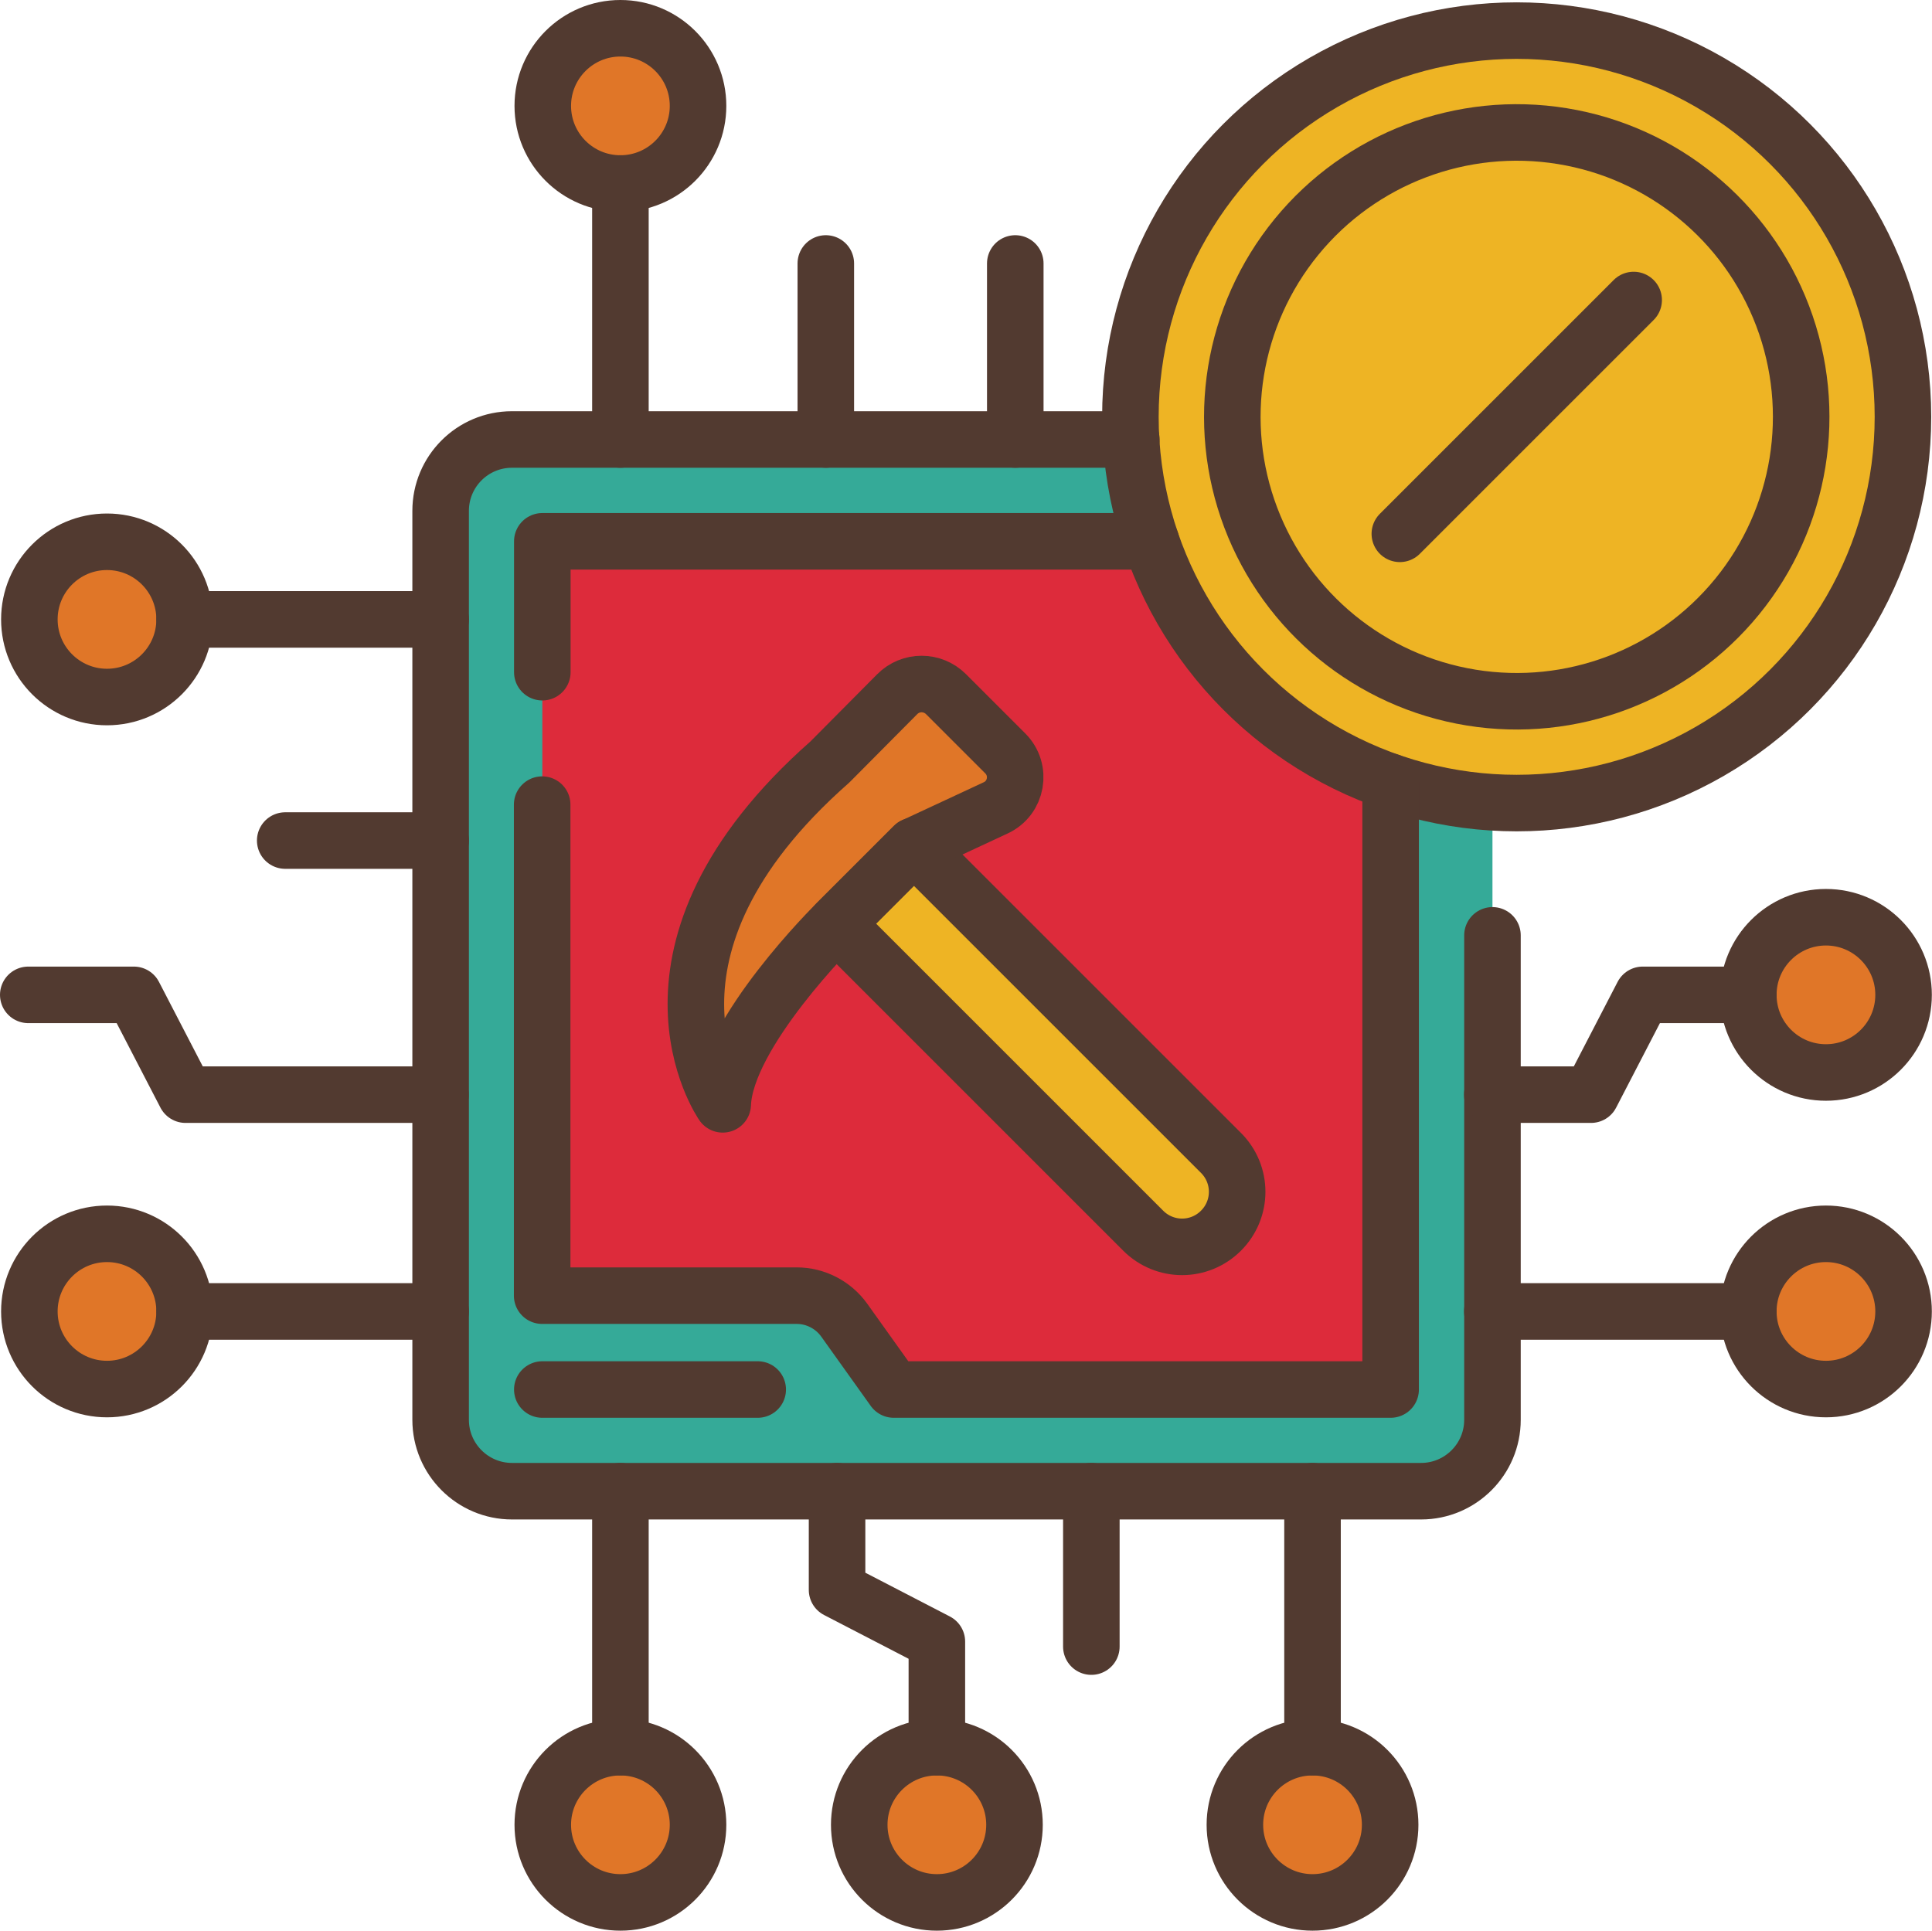
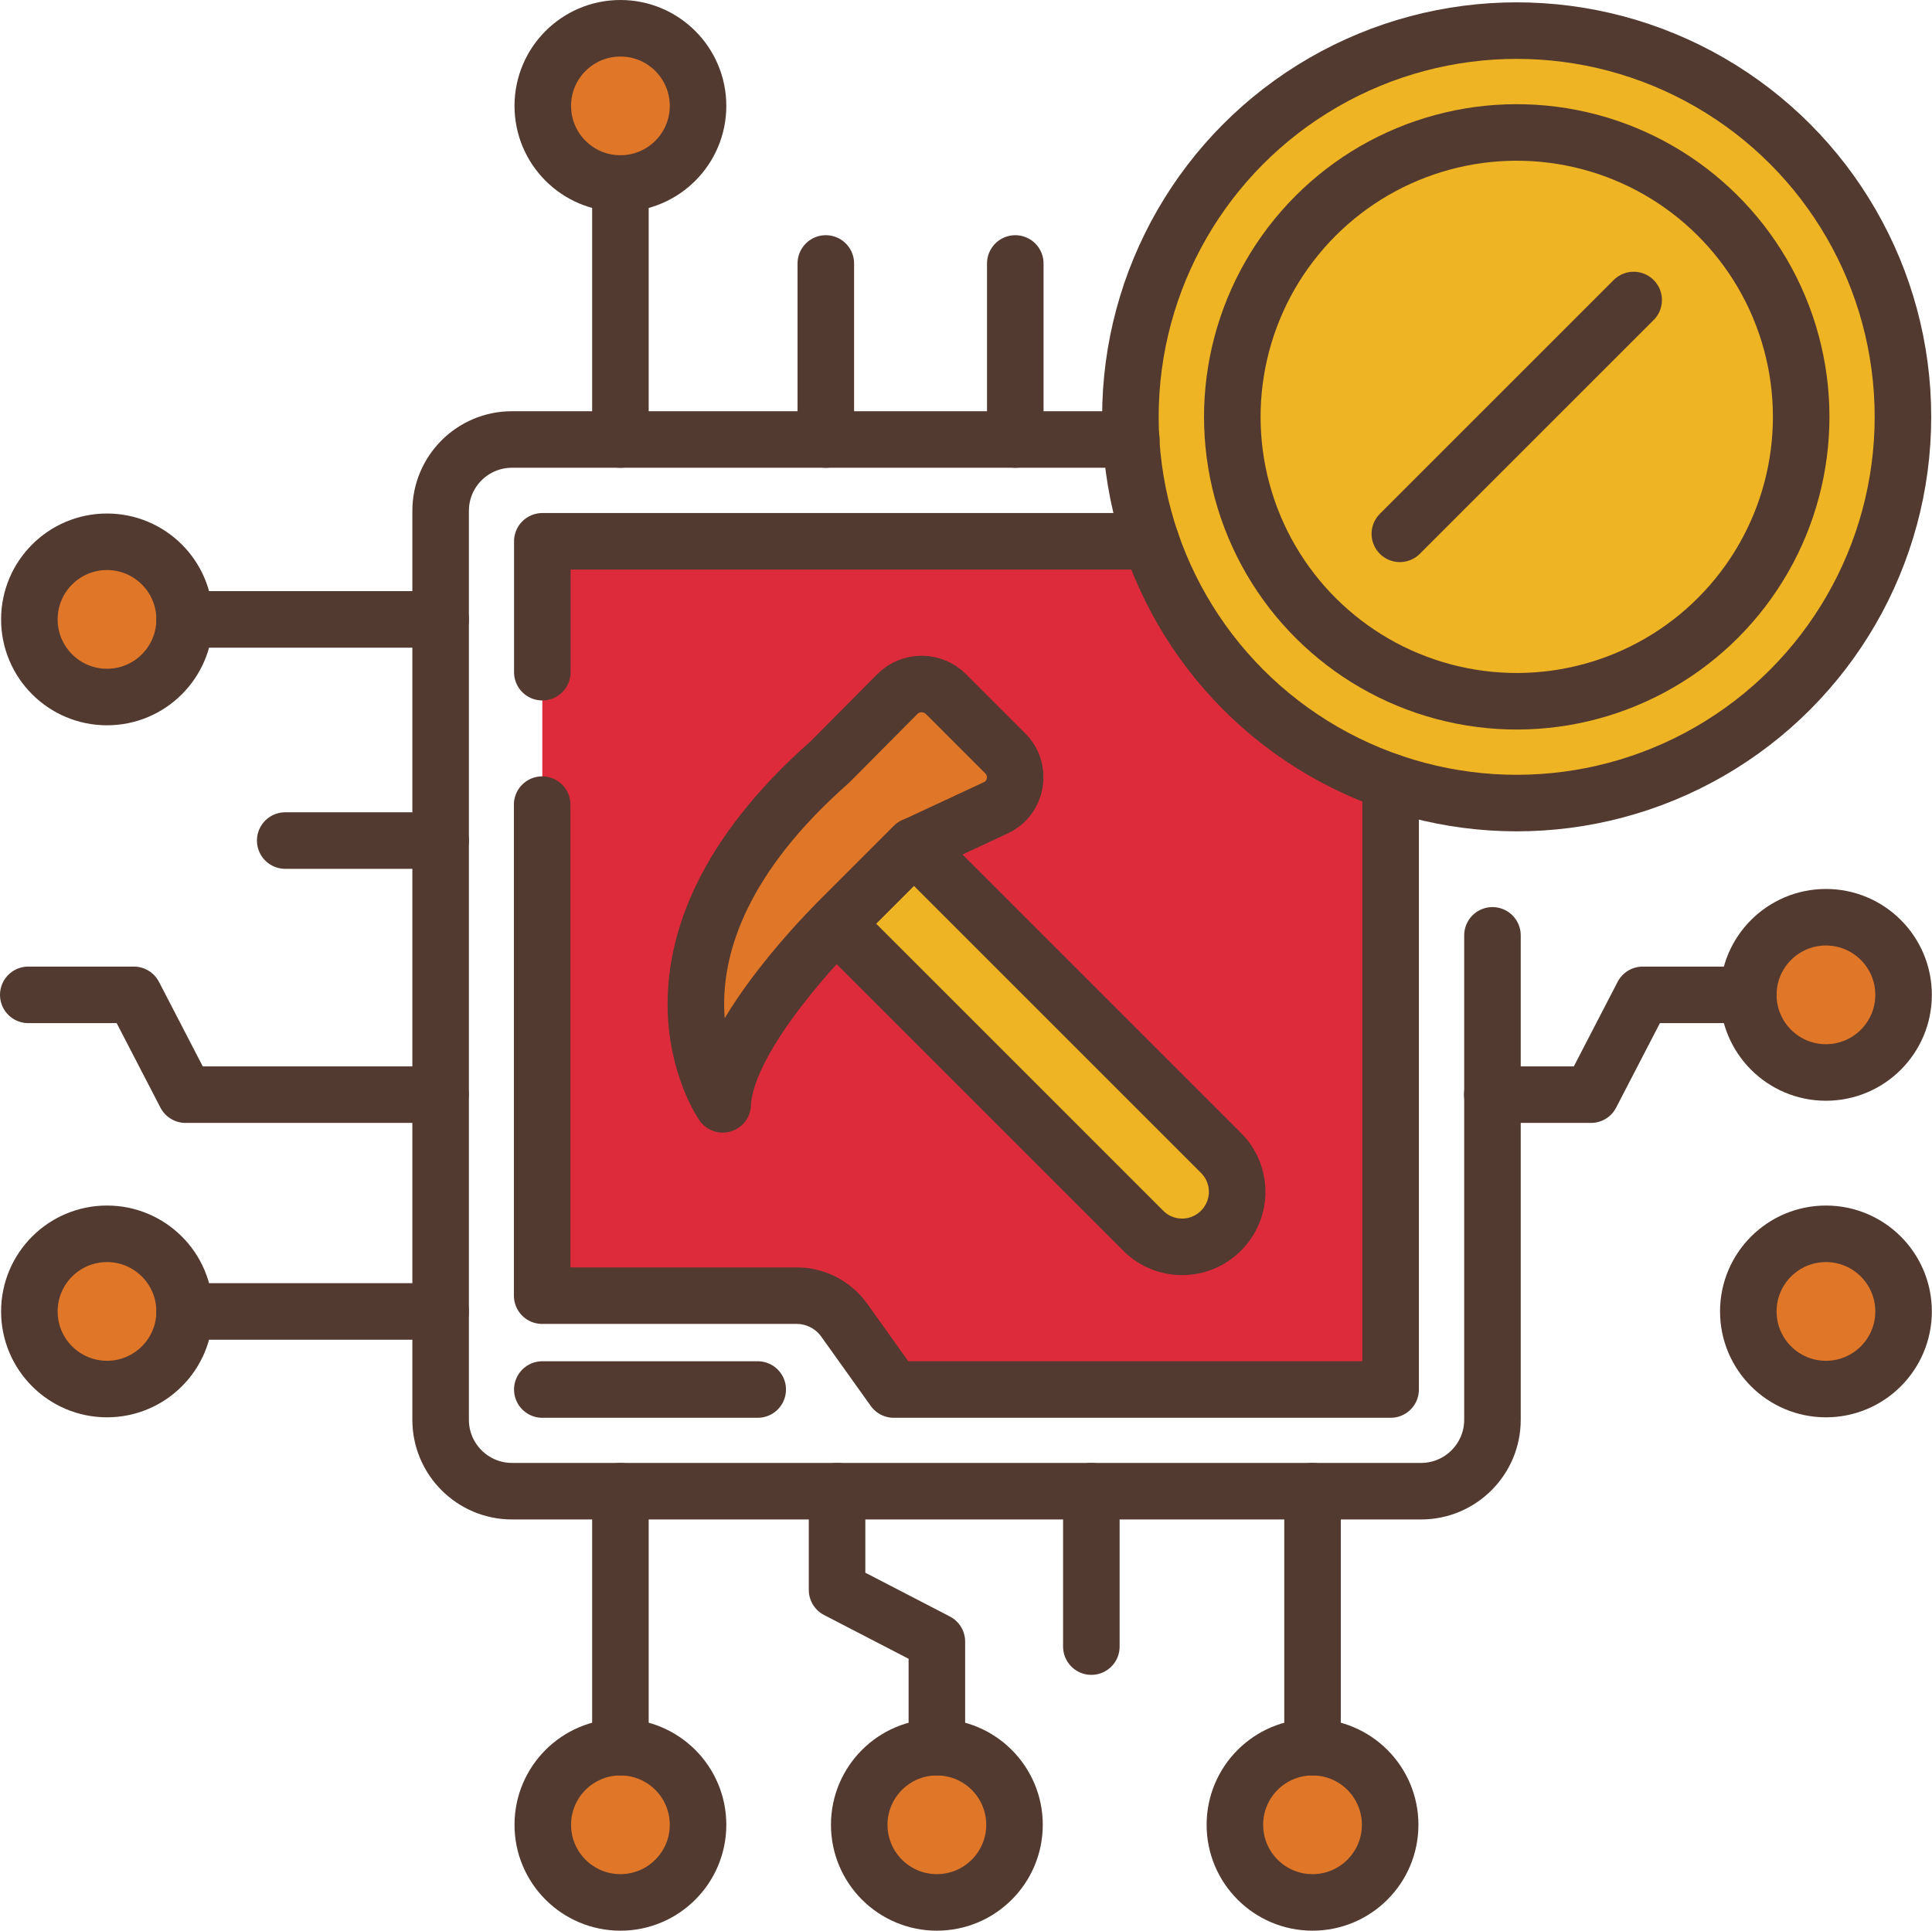
<svg xmlns="http://www.w3.org/2000/svg" id="Layer_2" data-name="Layer 2" viewBox="0 0 123.69 123.62">
  <defs>
    <style>
      .cls-1 {
        fill: #dd2b3b;
      }

      .cls-2 {
        stroke-width: 3.62px;
      }

      .cls-2, .cls-3 {
        fill: none;
        stroke: #523a30;
        stroke-linecap: round;
        stroke-linejoin: round;
      }

      .cls-3 {
        stroke-width: 3.62px;
      }

      .cls-4 {
        fill: #eeb424;
      }

      .cls-5 {
        fill: #e07628;
      }

      .cls-6 {
        fill: #35aa98;
      }
    </style>
  </defs>
  <g id="ENERGY-YELLOW">
    <g id="Layer_160" data-name="Layer 160">
      <g>
-         <path class="cls-6" d="m90.98,95.48h-58.2c-2.52,0-4.57-2.05-4.57-4.57v-58.2c0-2.52,2.05-4.57,4.57-4.57h58.2c2.52,0,4.57,2.05,4.57,4.57v58.2c0,2.52-2.05,4.57-4.57,4.57h0Z" />
        <path class="cls-1" d="m34.72,82.96v-48.31h54.31v54.31h-31.81l-3.17-4.44c-.7-.98-1.83-1.57-3.04-1.57h-16.3Z" />
        <path class="cls-1" d="m85.26,34.66h3.77v54.31h-3.77v-54.31Z" />
-         <path class="cls-4" d="m78.17,78.8c-1.38,1.38-3.6,1.38-4.98,0l-19.66-19.66,4.98-4.98,19.66,19.66c1.38,1.38,1.38,3.6,0,4.98h0Z" />
+         <path class="cls-4" d="m78.17,78.8c-1.38,1.38-3.6,1.38-4.98,0l-19.66-19.66,4.98-4.98,19.66,19.66c1.38,1.38,1.38,3.6,0,4.98h0" />
        <path class="cls-5" d="m58.51,54.16l-4.98,4.98s-7.09,6.99-7.26,11.57c0,0-6.87-9.82,6.86-21.92l4.31-4.34c.86-.87,2.26-.87,3.13,0l3.79,3.79c1.06,1.06.75,2.86-.62,3.49l-5.24,2.44h0Z" />
        <circle class="cls-5" cx="39.72" cy="116.84" r="4.97" />
        <circle class="cls-5" cx="59.98" cy="116.84" r="4.97" />
        <circle class="cls-5" cx="84.03" cy="116.84" r="4.97" />
        <circle class="cls-5" cx="39.72" cy="6.78" r="4.97" />
        <circle class="cls-5" cx="6.85" cy="83.97" r="4.97" />
        <circle class="cls-5" cx="6.85" cy="39.66" r="4.97" />
        <circle class="cls-5" cx="116.9" cy="83.97" r="4.97" />
        <circle class="cls-5" cx="116.9" cy="63.7" r="4.97" />
        <circle class="cls-4" cx="97.1" cy="26.69" r="24.73" />
        <circle class="cls-3" cx="97.1" cy="26.69" r="24.73" />
        <circle class="cls-2" cx="97.11" cy="26.69" r="18.21" transform="translate(55.2 118.27) rotate(-80.78)" />
        <path class="cls-3" d="m89.62,34.18l14.97-14.97m-9.04,40.68v31.02c0,2.52-2.05,4.57-4.57,4.57h-58.2c-2.52,0-4.57-2.05-4.57-4.57v-58.2c0-2.52,2.04-4.57,4.57-4.57h39.65" />
        <path class="cls-3" d="m34.72,43.04v-8.38h38.97m15.34,15.41v38.9h-31.81l-3.17-4.44c-.7-.98-1.84-1.57-3.04-1.57h-16.3v-31.44" />
        <path class="cls-3" d="m78.17,78.8h0c-1.38,1.38-3.6,1.38-4.98,0l-19.66-19.66,4.98-4.98,19.66,19.66c1.38,1.38,1.38,3.6,0,4.98h0Z" />
        <path class="cls-3" d="m58.51,54.16l-4.98,4.98s-7.09,6.99-7.26,11.57c0,0-6.87-9.82,6.86-21.92l4.31-4.34c.86-.87,2.26-.87,3.13,0l3.79,3.79c1.06,1.06.75,2.86-.62,3.49l-5.24,2.44h0Zm-23.79,34.81h13.79" />
        <circle class="cls-3" cx="39.72" cy="116.84" r="4.97" />
        <path class="cls-3" d="m39.72,111.87v-16.39" />
        <circle class="cls-3" cx="59.98" cy="116.84" r="4.97" />
        <path class="cls-3" d="m59.98,111.87v-6.76l-6.39-3.31v-6.32" />
        <circle class="cls-3" cx="84.03" cy="116.84" r="4.97" />
        <path class="cls-3" d="m84.03,111.87v-16.39m-14.16,0v9.95" />
        <circle class="cls-3" cx="39.72" cy="6.78" r="4.97" />
        <path class="cls-3" d="m39.72,11.75v16.39m13.15-11.27v11.27" />
        <circle class="cls-3" cx="6.85" cy="83.97" r="4.97" />
        <path class="cls-3" d="m11.82,83.97h16.39M1.81,63.7h6.76l3.31,6.39h16.32" />
        <circle class="cls-3" cx="6.85" cy="39.66" r="4.97" />
        <path class="cls-3" d="m11.82,39.66h16.39m0,14.16h-9.95" />
        <circle class="cls-3" cx="116.9" cy="83.97" r="4.97" />
-         <path class="cls-3" d="m111.93,83.97h-16.39" />
        <circle class="cls-3" cx="116.9" cy="63.7" r="4.97" />
        <path class="cls-3" d="m111.93,63.7h-6.76l-3.31,6.39h-6.32m-30.54-53.22v11.27" />
      </g>
    </g>
  </g>
</svg>